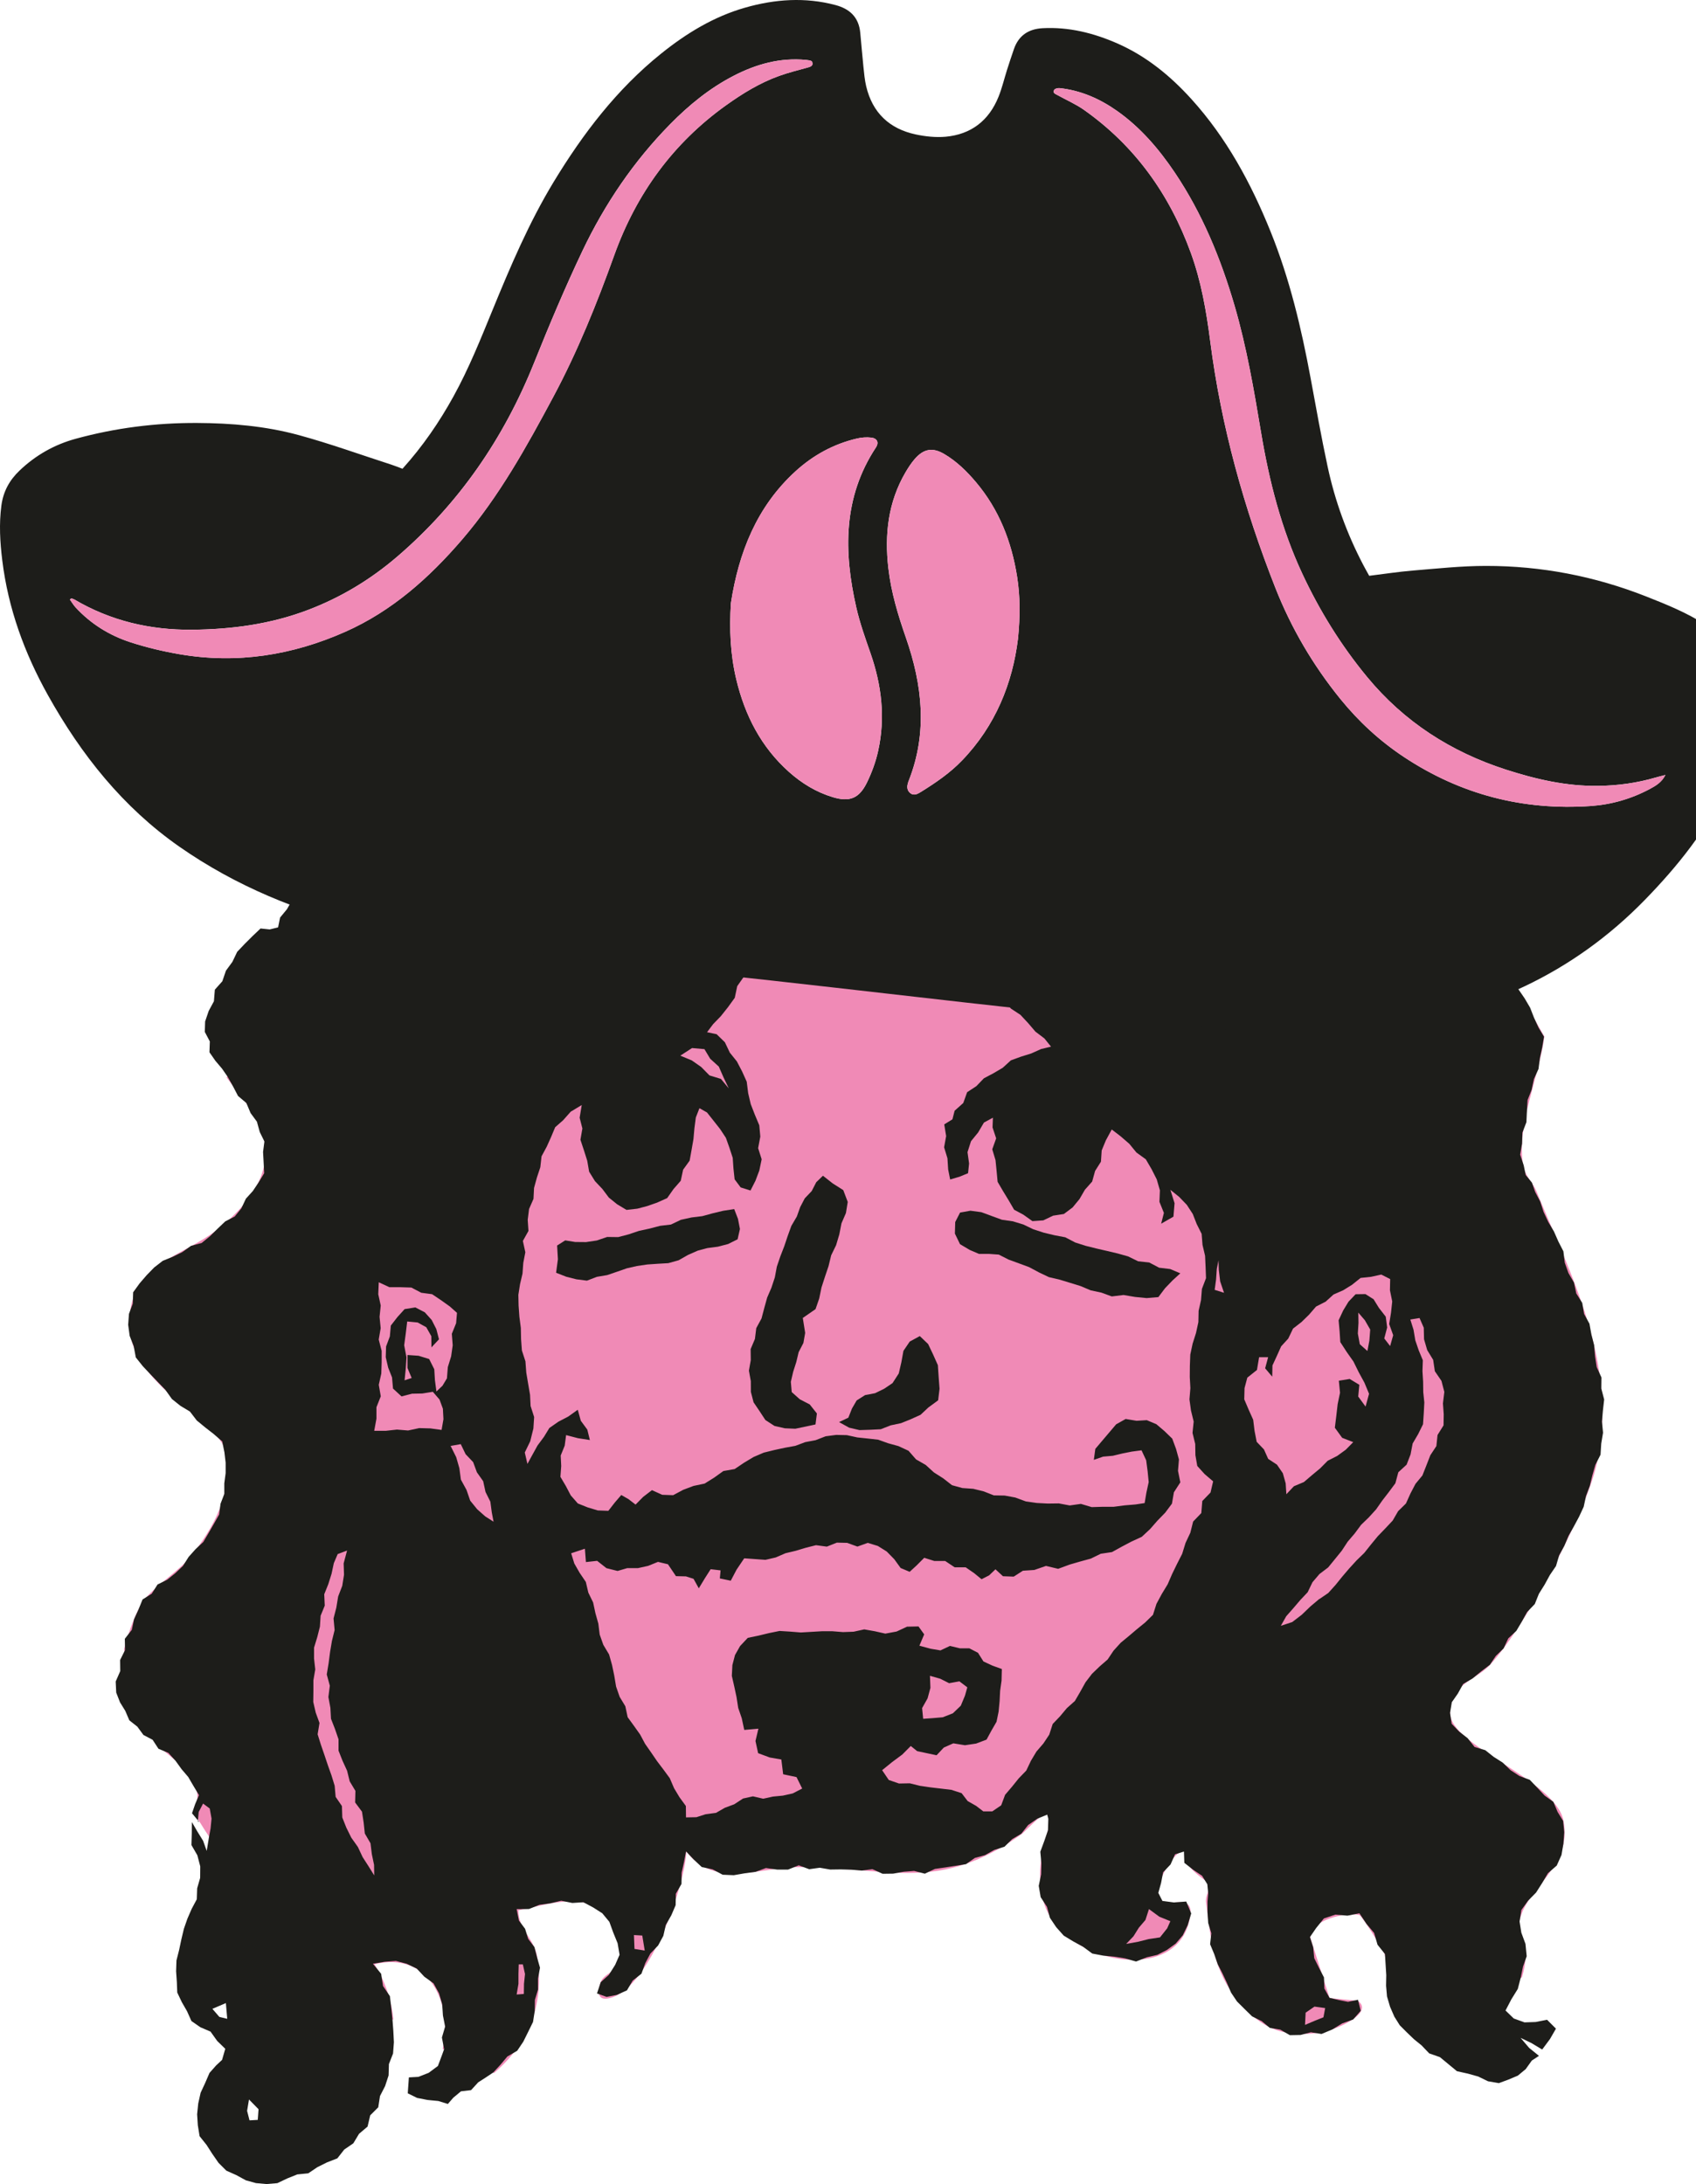
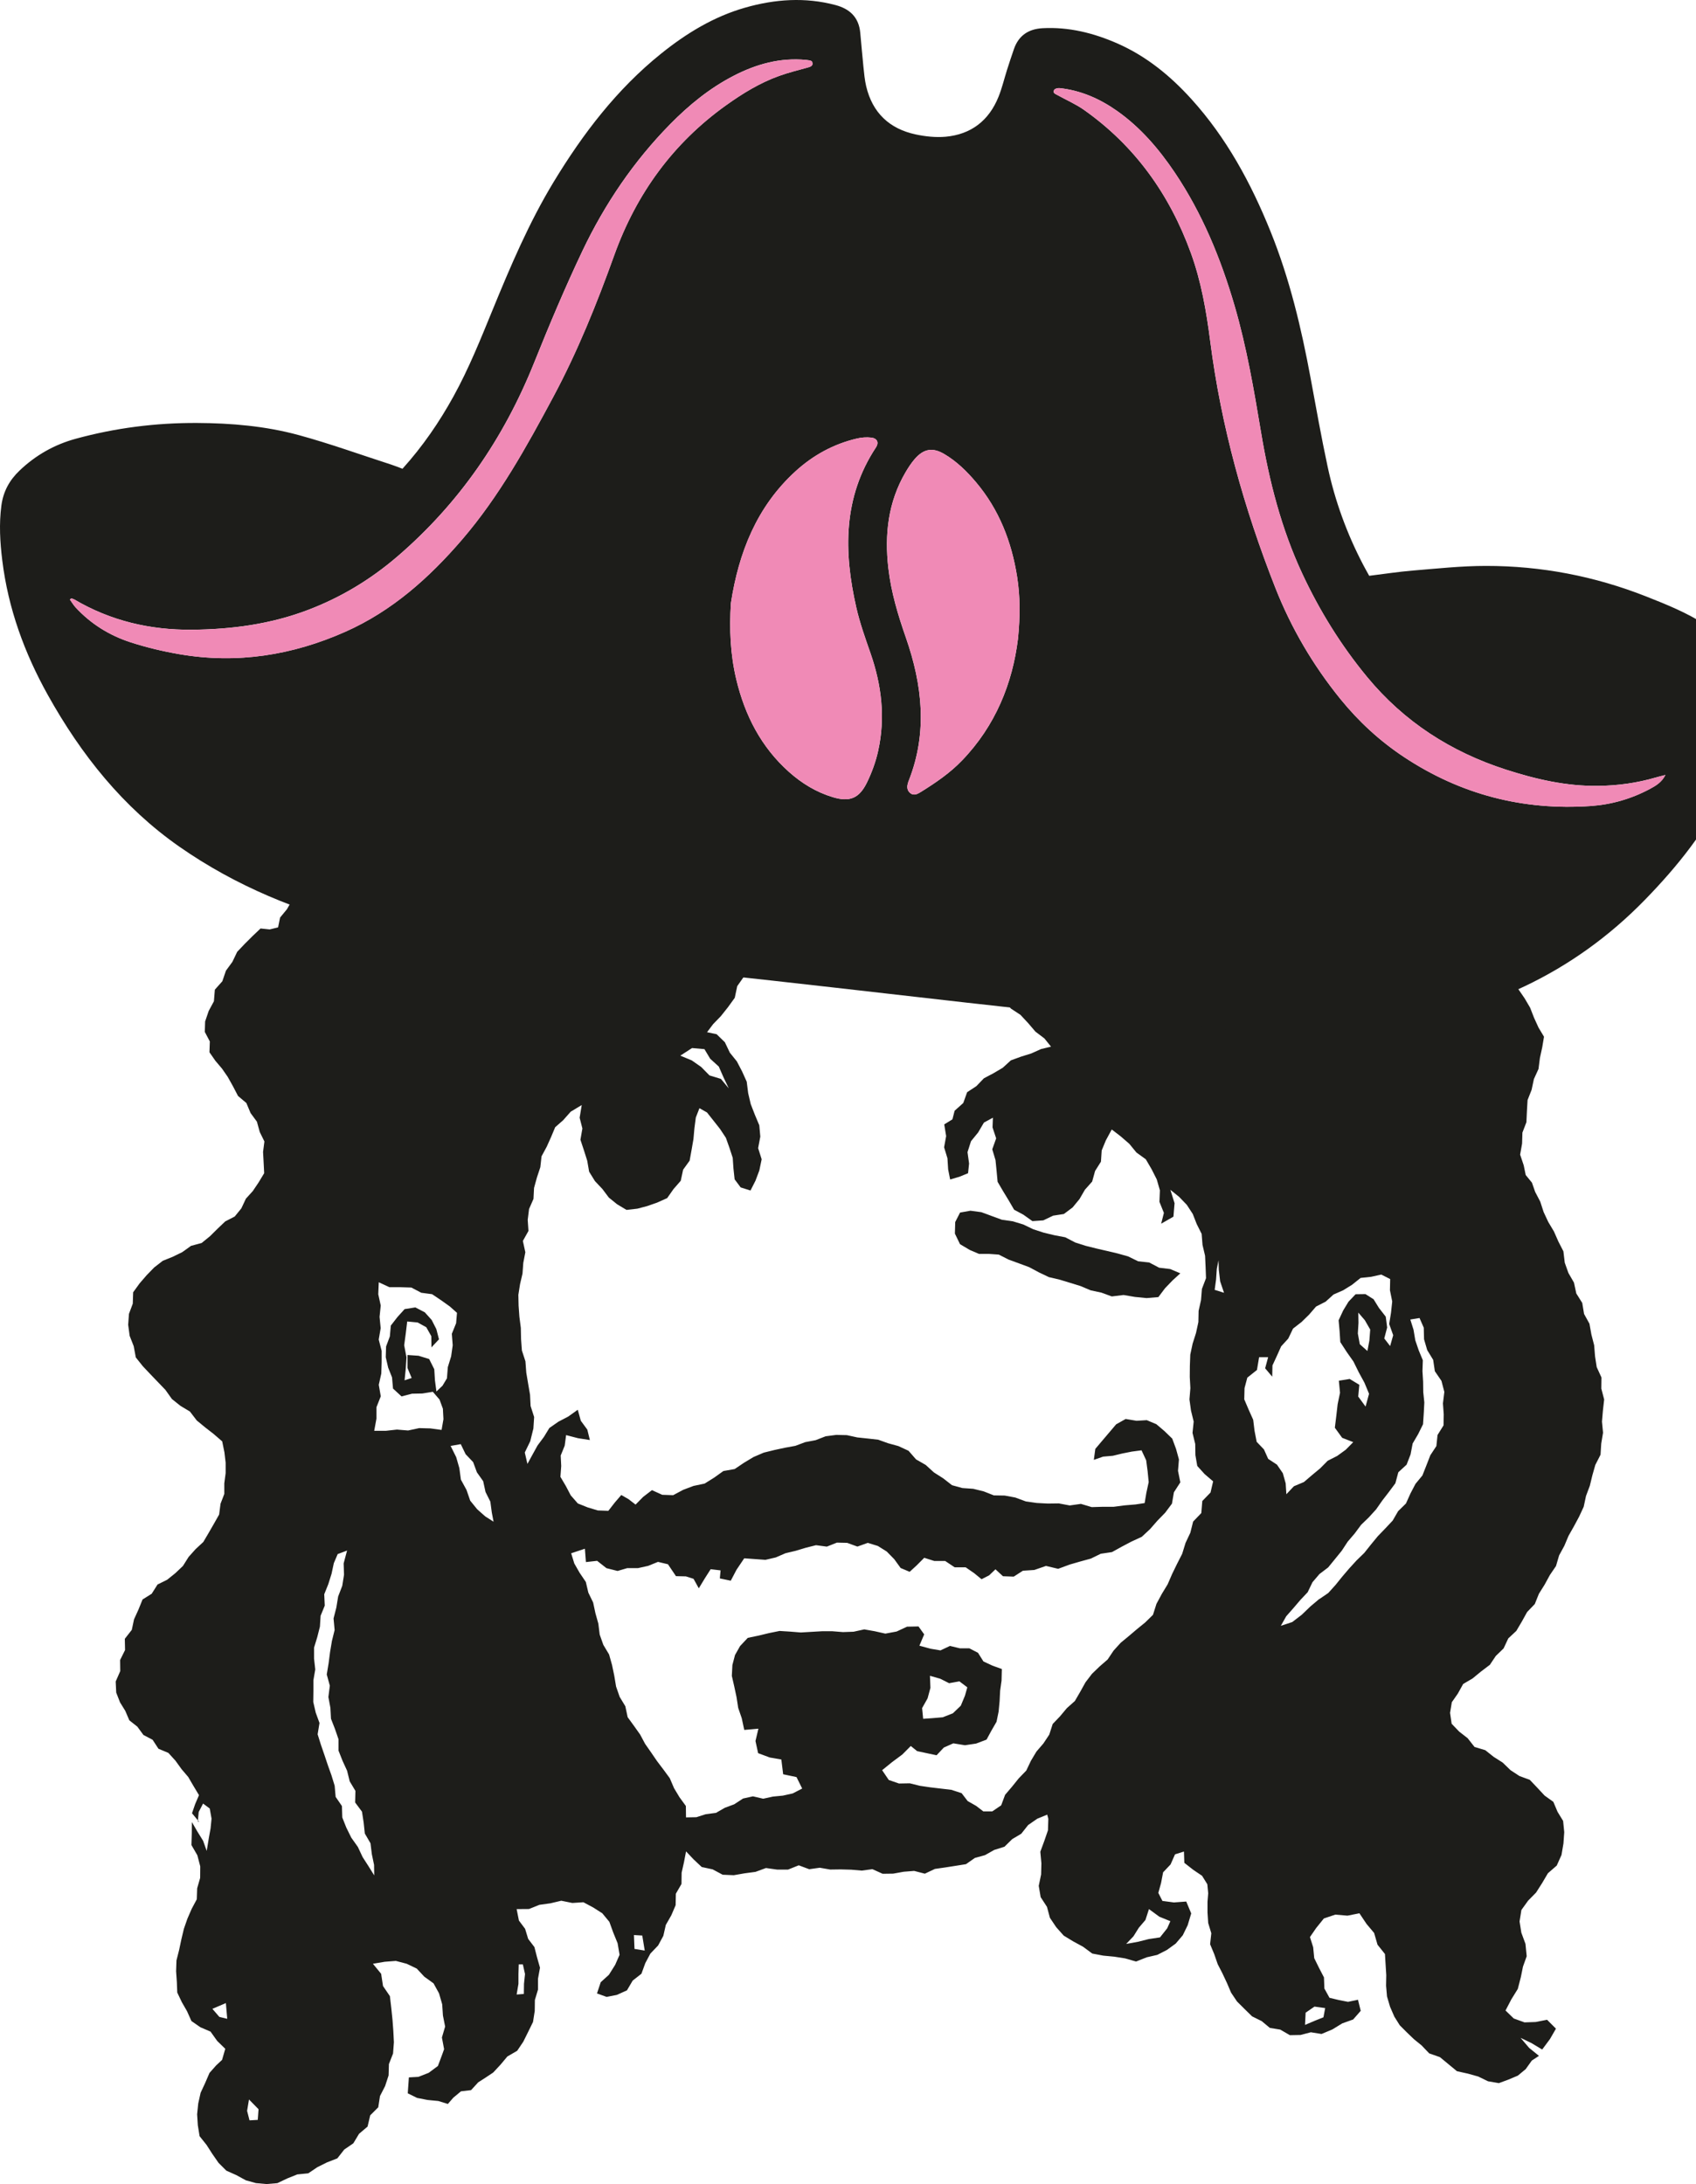
<svg xmlns="http://www.w3.org/2000/svg" width="744" height="958" viewBox="0 0 744 958" fill="none">
-   <path d="M636.11 751.255C635.988 765.873 682.342 780.573 685.873 798.631C689.853 818.919 669.544 827.906 666.543 842.69C665.441 848.049 669.503 851.219 669.279 857.975C669.156 861.144 668.564 864.209 667.687 867.212C654.093 878.451 639.437 888.418 623.925 896.905C618.659 892.484 614.393 887.918 612.494 884.185C606.759 873.05 610.188 866.857 607.412 857.161C606.881 855.368 597.308 840.209 596.329 839.979C590.756 838.582 574.815 842.044 574.734 849.676L583.265 876.428L595.716 877.638C603.228 883.33 584.755 890.753 579.775 891.483C563.487 893.881 553.547 890.232 543.137 877.638C532.196 864.293 531.217 850.885 529.053 834.329C528.706 831.722 530.87 828.428 530.604 826.426C530.461 825.425 518.011 819.107 519.909 812.122C516.072 809.223 502.682 831.514 510.009 834.141C515.316 836.08 525.644 829.762 521.174 844.504C513.01 871.069 462.88 860.018 457.287 832.056C454.47 817.898 457.961 810.308 460.941 798.005C463.247 788.434 449.674 803.427 448.265 804.448C411.79 830.388 391.297 819.107 350.556 818.982C333.023 818.94 313.734 828.636 301.1 812.122C300.222 828.365 284.056 874.239 266.36 876.637C261.645 877.304 262.339 872.571 263.523 869.422C265.768 863.417 276.892 866.044 269.666 847.444C261.849 827.323 243.03 834.871 227.415 837.936C227.272 846.11 234.437 850.343 235.682 858.496C238.988 879.869 231.477 896.654 216.699 909.332C209.025 906.163 201.513 902.576 194.186 898.698C198.778 878.263 187.817 855.764 164.283 861.582C169.1 869.339 171.754 877.554 172.59 885.978C140.79 865.231 113.377 838.061 92.129 806.221C90.537 803.864 88.986 801.446 87.496 799.006C86.7 797.797 85.945 796.566 85.21 795.315C85.291 792.98 86.761 790.269 86.577 787.412C86.047 779.238 78.147 772.983 70.024 766.519C63.676 752.757 58.45 738.369 54.389 723.523C56.593 714.953 59.92 706.341 63.166 701.879C66.962 696.645 78.882 688.617 83.291 683.154C93.966 669.976 102.314 654.65 98.967 636.884C96.354 622.892 56.92 607.879 56.756 580.939C56.573 553.748 79.719 551.851 95.824 538.943C108.846 528.518 121.032 513.692 114.765 496.051C111.663 487.21 104.927 480.183 99.395 472.593C150.077 403.491 230.844 358.785 321.858 358.785H492.966C526.522 358.785 558.67 364.873 588.47 376.008C588.47 376.008 588.552 375.966 588.552 376.008C589.001 376.196 589.47 376.404 589.96 376.592C616.638 386.705 641.397 400.947 663.482 418.546C661.89 419.755 660.338 420.881 658.808 421.882L677.484 454.64C675.239 472.239 665.115 493.612 668.176 511.169C668.932 515.735 672.463 518.759 674.014 522.533C689.016 559.17 710.346 598.85 700.324 642.66C695.242 664.804 668.972 713.764 653.562 730.362C647.336 737.035 636.212 738.619 636.11 751.255Z" fill="#F08AB6" />
  <path d="M653.521 730.32L656.174 726.359L659.603 723.043L661.644 718.664L665.175 715.37L667.604 711.262L669.911 707.092L673.279 703.589L675.075 699.105L677.606 695.06L679.892 690.869L682.586 686.907L683.954 682.236L686.24 678.045L688.097 673.645L690.445 669.496L692.71 665.284L694.731 660.926L695.752 656.172L697.425 651.709L698.548 647.08L699.834 642.556L702.12 638.093L702.426 633.235L703.222 628.439L702.753 623.56L703.161 618.743L703.712 613.864L702.467 609.089L702.528 604.209L700.446 599.664L699.711 594.909L699.323 590.072L698.119 585.401L697.262 580.626L694.894 576.331L694.098 571.514L691.486 567.343L690.465 562.589L688.036 558.377L686.424 553.852L685.832 548.869L683.627 544.573L681.688 540.174L679.198 536.003L677.157 531.645L675.667 527.058L673.442 522.804L672.034 518.759L669.298 515.402L668.421 511.148L666.849 506.456L667.706 501.619L667.849 496.802L669.605 492.236L669.829 487.398L670.115 482.519L671.891 478.015L672.891 473.302L674.912 468.882L675.524 464.065L676.544 459.394L677.32 454.744L674.912 450.72L672.952 446.424L671.217 441.983L668.829 437.917L666.155 434.018L663.114 430.348L661.44 425.844L659.644 421.778L663.053 418.024L665.359 417.003L662.175 413.52L658.399 410.434L654.562 407.39L651.5 403.553L648.683 399.508L644.764 396.485L642.233 392.21L638.355 389.082L635.599 385.016L632.823 381.179L628.496 379.761L624.169 377.76L619.699 376.3L614.882 375.987L610.534 374.111L606.003 372.818L601.492 371.421L597.083 369.732L593.266 366.604L588.98 364.665L584.49 363.205L579.958 361.787L575.468 360.223L571.447 357.7L567.385 355.282L563.752 352.07L559.118 350.694L555.097 348.213L551.24 345.46L547.198 342.583L543.545 339.122L539.503 336.286L534.89 334.242L531.237 330.843L527.44 327.653L523.317 324.88L519.48 322.336L515.316 323.441L510.56 323.775L505.784 324.067L501.456 326.235L496.782 326.944L492.067 327.507L487.658 329.342L483.168 330.802L478.433 331.26L473.86 332.366L469.186 333.074L464.696 334.638L459.96 335.014L455.694 337.578L451.041 338.392L446.203 338.287L441.549 339.017L436.957 340.122L432.507 341.957L427.833 342.541L423.179 343.25L418.77 344.272L414.504 349.631L409.81 352.3L406.34 356.428L402.217 359.181L401.89 363.706L403.931 368.022L404.421 372.818L407.483 376.655L408.054 381.555L410.667 385.496L412.627 389.77L415.505 393.503L416.75 398.174L420.118 401.635L421.261 406.327L423.69 410.33L424.996 414.855L426.833 419.129L429.119 423.279L430.405 427.783L433.446 431.557L436.691 435.248L440.263 438.626L443.468 442.4L447.632 445.132L451 448.739L454.225 452.513L458.164 455.495L461.063 459.102L456.695 460.145L452.388 462.084L447.897 463.481L443.448 465.108L439.855 468.381L435.814 470.758L431.609 472.989L428.302 476.43L424.261 479.078L422.567 483.811L418.77 487.21L417.811 490.984L414.219 493.195L415.056 498.324L414.157 503.245L415.627 508.062L415.933 512.941L416.811 517.362L420.914 516.152L424.669 514.609L425.118 510.356L424.424 505.372L425.955 500.576L429.098 496.719L431.629 492.402L435.569 490.255L435.406 494.529L436.998 499.325L435.283 504.121L436.712 508.875L437.181 513.567L437.63 518.384L440.059 522.533L442.509 526.557L444.876 530.624L448.918 532.792L452.898 535.628L457.674 535.294L461.981 533.23L466.696 532.5L470.533 529.623L473.554 525.953L475.922 521.866L479.106 518.279L480.392 513.629L482.964 509.542L483.29 504.621L485.107 500.222L487.699 495.426L491.659 498.47L495.394 501.702L498.538 505.539L502.64 508.5L505.171 512.837L507.437 517.299L508.825 522.116L508.621 527.162L510.58 532.021L509.376 536.754L514.765 533.668L515.255 527.767L513.418 521.887L517.316 525.035L520.623 528.476L523.235 532.479L524.97 536.9L527.134 541.216L527.522 546.054L528.644 550.829L528.869 555.729L529.053 560.65L527.256 565.363L526.869 570.221L525.807 574.975L525.705 579.917L524.664 584.692L523.174 589.384L522.154 594.18L521.97 599.101L521.929 604.001L522.194 608.88L521.786 613.822L522.46 618.701L523.644 623.539L523.133 628.522L524.317 633.36L524.399 638.281L525.215 643.014L528.44 646.58L532.175 649.77L531.032 654.67L527.42 658.403L526.991 663.678L523.399 667.411L522.174 672.311L520.072 676.773L518.602 681.548L516.357 685.948L514.193 690.389L512.234 694.914L509.662 699.147L507.315 703.505L505.784 708.322L502.355 711.679L498.762 714.598L495.231 717.601L491.639 720.562L488.516 724.002L485.903 727.902L482.372 730.967L479.025 734.199L476.187 737.91L473.881 742.06L471.513 746.126L468.002 749.254L465.022 752.819L461.797 756.197L460.287 760.868L457.715 764.747L454.653 768.312L452.245 772.337L450.204 776.632L446.897 780.052L443.958 783.701L440.917 787.266L439.202 791.875L435.304 794.523H431.344L428.221 792.125L424.486 789.998L421.852 786.557L417.342 785.077L412.749 784.535L408.157 783.993L403.584 783.325L399.114 782.22L394.358 782.304L389.888 780.761L386.97 776.465L391.338 772.92L395.828 769.584L399.543 765.852L402.339 768.104L406.646 769.021L410.851 769.918L414.035 766.54L418.199 764.684L423.302 765.518L428.2 764.788L432.773 763.058L434.875 759.179L437.161 755.217L438.079 750.734L438.508 746.189L438.733 741.643L439.365 737.139L439.488 732.093L435.385 730.612L431.405 728.756L429.037 724.982L425.22 723.001H421.077L416.729 721.959L412.565 723.919L408.238 723.189L403.319 721.855L405.421 716.892L402.931 713.41L397.91 713.514L393.318 715.641L388.378 716.558L383.745 715.516L379.132 714.702L374.457 715.724L369.804 715.891L365.17 715.516H360.537L355.904 715.787L351.291 716.058L346.657 715.682L341.983 715.391L337.35 716.329L332.778 717.434L328.042 718.414L324.654 722.021L322.429 725.962L321.286 730.341L321.041 735.095L322.103 739.745L323.103 744.416L323.837 749.149L325.389 753.674L326.491 758.804L332.696 758.262L331.41 763.662L332.574 769L337.697 770.898L342.759 771.774L343.555 778.258L349.413 779.489L351.903 784.514L347.739 786.662L343.432 787.621L339.085 788.038L334.798 788.976L330.308 787.934L325.96 788.893L322.103 791.416L317.959 792.959L314.081 795.19L309.59 795.774L305.488 797.088L300.936 797.171L300.875 792.167L298.078 788.33L295.69 784.347L293.812 779.968L291.057 776.215L288.261 772.524L285.648 768.708L282.994 764.913L280.811 760.826L278.116 757.031L275.34 753.216L274.32 748.42L271.83 744.291L270.258 739.766L269.462 734.991L268.482 730.3L267.196 725.712L264.665 721.479L263.073 716.975L262.481 712.179L261.195 707.592L260.195 702.9L258.093 698.584L256.991 693.892L254.276 689.889L251.929 685.781L250.561 681.319L256.582 679.317L257.031 685.176L261.95 684.634L266.033 687.845L270.911 689.076L275.177 687.825H279.892L284.321 686.845L288.648 685.093L293.016 686.136L296.527 691.349L300.895 691.453L304.243 692.516L306.549 696.687L309.264 692.203L311.754 688.304L316.102 688.825L315.775 692.349L320.572 693.35L323.103 688.534L326.471 683.529L331.145 683.863L335.778 684.196L340.289 683.154L344.575 681.298L349.045 680.235L353.475 678.9L357.965 677.774L362.721 678.4L367.13 676.648L371.641 676.752L376.131 678.379L380.683 676.752L385.092 678.108L388.99 680.547L392.297 683.925L395.093 687.783L399.053 689.451L402.115 686.636L405.442 683.3L409.851 684.697H414.627L418.791 687.47H423.608L427.364 690.056L430.589 692.704L433.916 690.994L436.691 688.346L439.978 691.39L444.693 691.557L448.734 688.971L453.735 688.638L458.858 686.865L464.185 688.137L469.268 686.261L473.881 684.926L478.535 683.654L482.882 681.527L487.801 680.798L492.067 678.441L496.374 676.168L500.865 674.104L504.498 670.726L507.743 667.015L511.152 663.512L514.111 659.55L514.969 654.566L517.786 650.208L516.765 645.162L517.173 640.158L515.908 635.549L514.234 631.025L510.784 627.688L507.274 624.706L503.069 622.934L498.579 623.205L493.802 622.413L489.638 624.748L486.577 628.356L483.617 631.838L480.494 635.529L479.841 640.345L483.923 638.927L488.189 638.552L492.333 637.551L496.517 636.717L500.763 636.154L502.804 640.533L503.436 645.308L503.906 650.104L502.885 654.795L502.13 659.299L498.129 659.904L493.394 660.3L488.577 660.926H483.76L478.922 661.072L474.167 659.654L469.268 660.342L464.492 659.445L459.634 659.508L454.796 659.258L450 658.57L445.366 656.86L440.753 656.005L435.977 655.921L431.527 654.17L426.955 653.044L422.179 652.71L417.627 651.459L413.749 648.436L409.687 645.85L406.095 642.576L401.849 640.137L398.563 636.363L394.114 634.298L389.623 633.068L385.255 631.504L380.663 630.983L376.09 630.503L371.498 629.502L366.824 629.398L362.19 630.003L357.781 631.713L353.25 632.568L348.903 634.194L344.33 635.028L339.779 636.008L335.043 637.176L330.573 639.094L326.368 641.617L322.286 644.37L317.326 645.245L313.285 648.144L309.101 650.75L304.243 651.772L299.711 653.482L295.303 655.838L290.506 655.671L285.995 653.628L282.137 656.589L278.81 659.967L275.708 657.569L272.544 655.755L269.727 659.028L266.87 662.698L262.236 662.531L257.807 661.197L253.48 659.466L250.377 655.921L248.255 651.876L245.846 647.789L246.193 643.056L245.968 638.448L247.724 634.111L248.336 629.482L253.541 630.837L258.766 631.65L257.644 627.084L254.786 623.184L253.459 618.368L249.275 621.349L244.927 623.622L240.988 626.375L238.62 630.253L235.804 634.048L233.538 638.156L231.374 642.118L230.211 637.113L232.599 632.192L233.987 626.583L234.314 621.558L232.762 616.72L232.517 611.778L231.681 606.92L230.864 602.062L230.497 597.12L228.945 592.365L228.578 587.403L228.476 582.44L227.843 577.561L227.496 572.681L227.394 567.948L228.129 563.277L229.211 558.648L229.558 553.936L230.456 549.286L229.374 544.323L231.823 539.923L231.497 535.044L232.089 530.311L234.028 525.869L234.273 521.073L235.538 516.486L237.028 511.982L237.559 507.207L239.845 502.974L241.764 498.7L243.539 494.446L247.05 491.36L250.357 487.627L255.194 484.708L254.276 490.276L255.48 494.988L254.623 499.93L256.154 504.559L257.603 509.125L258.44 513.942L260.991 518.071L264.277 521.553L267.074 525.286L270.707 528.226L274.83 530.707L279.586 530.165L283.933 529.018L288.24 527.517L292.669 525.536L295.466 521.553L298.63 517.925L299.671 513.066L302.528 509.105L303.385 504.35L304.202 499.638L304.63 494.884L305.243 490.171L306.835 486.084L310.142 487.961L313.02 491.589L315.877 495.217L318.428 499.075L319.98 503.433L321.429 507.854L321.756 512.587L322.266 517.299L324.919 520.844L329.226 522.199L331.41 517.904L333.104 513.4L334.125 508.5L332.574 503.621L333.533 498.554L333.084 493.591L331.124 488.92L329.328 484.291L328.206 479.495L327.573 474.47L325.532 469.945L323.246 465.566L320.163 461.73L318 457.184L314.367 453.639L310.162 452.763L312.836 449.218L316.224 445.715L319.347 441.795L322.327 437.667L323.409 432.558L326.348 428.367L328.777 423.946L330.879 419.401L333.125 415.063L335.574 410.747L337.901 406.41L339.636 401.593L342.391 397.444L346.31 394.212L349.637 390.542L352.27 386.309L354.577 381.868L357.72 378.01L359.618 373.381L361.231 368.689L362.333 363.872L362.374 358.931L362.843 354.593L363.415 350.444L361.313 352.508L359.965 355.594L358.19 359.014L355.108 359.556L351.311 359.285L347.739 356.533L344.004 353.926L342.167 349.506L339.207 345.836L334.064 346.566L329.614 344.564L324.878 344.188L320.245 343.208L316.102 340.477L311.611 339.101L307.182 337.537L302.202 337.412L297.854 335.514L293.629 333.325L289.791 330.385L285.485 328.445L281.137 326.569L277.524 323.378L272.687 322.211L269.013 319.146L264.828 316.831L262.053 312.598L258.093 309.971L253.725 307.781L250.969 303.694L247.54 300.4L244.091 296.938L240.335 300.191L235.844 302.068L232.64 305.926L228.211 307.906L223.945 310.179L220.209 313.224L216.25 315.934L212.759 319.312L208.636 321.815L205.309 325.38L201.533 328.341L197.532 331.01L194.165 334.513L190.654 337.808L186.551 340.331L182.755 343.271L178.713 345.877L175.1 349.047L171.12 351.737L167.916 355.448L163.976 358.201L160.67 361.766L156.771 364.561L152.383 366.687L148.668 369.711L145.32 373.235L141.667 375.862L137.625 377.927L134.176 380.846L130.236 383.035L127.175 386.497L122.848 388.081L119.868 391.188L123.848 393.461L127.828 395.379L125.889 398.799L122.868 402.469L121.99 406.764L118.316 407.682L114.295 407.265L110.764 410.622L107.376 414L104.049 417.503L101.946 421.903L99.109 425.781L97.538 430.41L94.251 434.101L93.843 439.189L91.557 443.422L89.985 448.051L89.843 452.638L92.047 456.809L91.884 461.563L94.496 465.316L97.395 468.736L99.905 472.364L102.212 476.493L104.416 480.725L108.07 483.811L109.927 488.232L112.703 492.006L113.948 496.531L115.989 500.681L115.397 505.289L115.642 509.793L115.887 514.609L113.458 518.634L110.907 522.429L107.866 525.786L105.865 530.04L102.967 533.605L98.803 535.753L95.517 538.881L92.149 542.217L88.454 545.22L83.801 546.471L79.963 549.223L75.779 551.267L71.391 553.039L67.655 555.938L64.349 559.336L61.246 562.923L58.409 566.843L58.246 571.827L56.572 576.31L56.225 581.085L56.878 585.943L58.654 590.468L59.573 595.41L62.634 599.247L65.941 602.75L69.248 606.19L72.554 609.631L75.412 613.655L79.167 616.658L83.311 619.139L86.311 623.059L89.985 626.083L93.761 629.023L97.476 632.234L98.456 637.072L98.987 641.596V646.142L98.395 650.646V655.296L96.742 659.591L96.129 664.325L93.843 668.37L91.537 672.374L89.189 676.356L85.781 679.526L82.739 682.924L80.249 686.886L76.902 690.056L73.33 692.933L69.105 695.018L66.553 699.064L62.532 701.587L60.736 706.028L58.797 710.282L57.817 714.911L54.755 718.831L54.858 723.773L52.694 728.131L52.755 732.989L50.755 737.556L50.979 742.414L52.653 746.71L54.96 750.442L56.735 754.592L60.246 757.365L62.92 761.014L66.941 763.12L69.513 767.061L73.861 768.875L76.963 772.295L79.678 776.048L82.576 779.447L84.801 783.263L87.291 787.412L85.597 791.374L84.229 795.357L87.352 799.131L86.781 798.985L87.169 794.794L89.087 791.103L92.006 793.272L92.802 797.713L92.374 802.009L91.618 806.179L90.679 811.871L89.108 807.451L86.577 803.364L84.168 799.214L84.127 804.177L83.984 809.307L86.577 813.79L87.842 818.648L87.801 823.715L86.495 828.261L86.332 833.078L84.087 837.29L82.209 841.606L80.657 846.068L79.555 850.697L78.576 855.326L77.412 859.914L77.249 864.647L77.575 869.318L77.759 873.989L79.759 878.201L82.025 882.142L83.984 886.5L87.924 889.231L92.353 891.129L95.272 895.216L98.823 898.677L97.415 903.536L94.802 905.975L91.904 909.249L90.006 913.649L88.005 917.965L86.965 922.636L86.475 927.39L86.781 932.186L87.556 937.002L90.618 940.839L93.149 944.78L95.884 948.721L99.293 952.12L103.681 954.08L107.845 956.353L112.275 957.583L116.928 958L121.664 957.604L126.052 955.519L130.42 953.767L135.237 953.288L139.217 950.598L143.443 948.492L147.974 946.74L151.015 942.862L154.995 940.13L157.506 935.96L161.241 932.79L162.405 927.849L165.936 924.325L166.691 919.404L168.936 915.025L170.467 910.354L170.61 905.37L172.427 900.721L172.794 895.8L172.549 890.878L172.182 885.999L171.651 880.828L171.039 875.573L168.018 871.132L167.201 865.773L163.588 861.373L168.773 860.498L173.651 860.122L178.407 861.373L182.816 863.479L186.143 867.045L190.184 869.964L192.593 874.343L193.981 879.139L194.307 884.081L195.267 888.918L193.858 893.714L194.818 898.844L193.92 901.346L192.103 906.205L188.062 909.207L183.551 910.98L179.366 911.209L178.877 918.194L182.979 920.217L187.572 921.113L192.307 921.572L196.471 922.865L198.839 920.133L202.227 917.319L206.656 916.797L209.759 913.398L213.065 911.271L216.352 909.082L219.556 905.642L222.557 902.055L226.884 899.532L229.558 895.549L231.701 891.233L233.824 886.896L234.579 882.079L234.64 877.262L236.008 872.696V867.942L236.885 863.104L235.559 858.433L234.436 854.054L231.701 850.468L230.354 846.047L227.639 842.419L226.639 837.394L232.068 837.352L236.64 835.517L241.458 834.85L246.213 833.724L251.071 834.704L255.929 834.391L260.195 836.664L264.216 839.229L267.319 842.982L268.992 847.611L270.931 852.365L271.789 857.432L269.87 861.832L267.115 866.211L263.522 869.464L261.889 874.385L266.114 875.907L270.605 875.031L275.034 873.029L277.545 868.755L281.382 865.752L283.076 861.102L285.301 856.911L288.71 853.345L290.996 849.113L292.078 844.338L294.486 840.125L296.384 835.684L296.486 830.638L298.956 826.363L299.017 821.421L300.058 816.772L300.956 812.08L304.263 815.583L307.835 818.94L312.611 819.962L317.02 822.318L321.898 822.527L326.675 821.693L331.41 821.067L336.003 819.378L340.922 820.066H345.698L350.393 818.189L354.985 819.899L359.618 819.253L364.191 820.045L368.824 819.983L373.437 820.108L378.029 820.504L382.704 819.878L387.194 821.901L391.827 821.839L396.461 821.004L401.033 820.65L405.707 821.859L410.116 819.774L414.627 819.128L419.158 818.419L423.751 817.689L427.649 814.957L432.099 813.727L436.12 811.454L440.631 810.036L444.04 806.7L448.02 804.323L451.02 800.528L455.021 797.755L459.389 795.962L459.879 797.776L459.715 802.843L458.103 807.534L456.368 812.226L456.837 817.314L456.715 822.193L455.674 827.197L456.511 832.139L459.287 836.414L460.573 841.21L463.328 845.318L466.635 849.029L470.86 851.594L475.126 853.908L479.147 856.89L484.005 857.808L488.842 858.266L493.557 859.017L498.374 860.393L503.049 858.538L507.682 857.474L511.907 855.305L515.744 852.532L518.867 848.862L521.01 844.463L522.562 839.291L520.378 834.078L514.969 834.475L509.927 833.807L508.131 830.283L509.335 825.946L510.233 821.255L513.499 817.814L515.459 813.373L519.378 812.143L519.541 817.105L523.46 820.17L527.318 822.777L529.624 826.488L530.012 830.45L529.706 834.162V838.854L530.012 843.503L531.379 847.987L530.849 852.803L532.665 857.161L534.176 861.54L536.278 865.627L538.217 869.756L540.054 874.051L542.646 877.909L545.953 881.203L549.28 884.456L553.464 886.521L557.057 889.502L561.629 890.253L565.834 892.693L570.508 892.609L575.039 891.421L579.734 892.171L584.49 890.17L588.817 887.521L593.593 885.812L596.92 882.017L595.716 877.158L591.348 878.076L587.225 877.262L583.224 876.303L580.979 872.237L580.795 867.358L578.611 863.146L576.529 858.913L576.06 854.117L574.651 849.655L577.346 845.735L580.754 841.502L585.776 839.813L591.103 840.271L596.349 839.229L599.471 843.9L602.799 847.861L604.289 853.012L607.554 857.099L607.84 861.77L608.126 866.357L608.044 871.007L608.452 875.719L609.8 880.265L611.677 884.581L614.045 888.355L617.127 891.442L620.25 894.444L623.598 897.155L626.965 900.679L631.66 902.326L635.375 905.391L639.131 908.498L643.927 909.562L648.479 910.834L652.765 912.919L657.521 913.732L661.746 912.168L665.849 910.437L669.298 907.581L671.972 903.827L675.116 901.763L670.809 898.281L667.033 893.86L671.809 896.154L676.524 898.99L679.933 894.402L682.566 889.836L678.667 885.937L673.667 886.917L668.768 887.084L664.053 885.374L660.44 881.871L662.991 876.991L665.829 872.404L667.176 867.17L668.094 862.624L669.727 858.079L669.196 852.657L667.38 847.736L666.604 842.815L667.4 837.79L670.339 833.703L673.83 830.158L676.504 825.967L679.035 821.672L682.913 818.294L684.995 813.644L685.852 808.619L686.199 803.656L685.709 798.714L683.28 794.752L681.423 790.352L677.585 787.6L674.381 784.159L671.095 780.698L666.563 779.03L662.644 776.465L659.195 773.129L655.235 770.606L651.561 767.687L646.846 766.269L643.825 762.432L640.131 759.555L636.804 756.093L636.11 751.318L636.885 746.647L639.518 742.873L641.866 738.64L645.968 736.242L649.642 733.219L653.378 730.383L653.521 730.32ZM407.932 735.054L412.463 736.347L416.362 738.307L420.873 737.493L424.343 740.121L423.302 743.791L421.485 748.169L418.015 751.506L413.565 753.257L408.912 753.653L404.972 753.924L404.503 749.233L406.911 744.958L408.157 740.35L407.952 735.054H407.932ZM152.24 680.172L150.75 685.76L150.913 690.744L150.137 695.602L148.341 700.273L147.545 705.132L146.321 709.907L146.79 714.994L145.606 719.79L144.79 724.649L144.157 729.549L143.34 734.47L144.688 739.412L144.055 744.374L144.933 749.087L145.198 753.904L146.953 758.408L148.505 762.912V767.895L150.26 772.337L152.26 776.695L153.403 781.344L155.914 785.536L155.791 790.624L158.792 794.648L159.527 799.423L160.037 804.24L162.527 808.514L163.119 813.31L164.099 818.002L164.16 822.61L161.711 818.669L159.078 814.582L156.996 810.141L154.097 806.054L151.913 801.633L150.158 797.213L149.995 792.187L147.239 788.163L146.81 783.284L145.422 778.759L143.83 774.297L142.32 769.793L140.769 765.289L139.34 760.722L140.156 755.759L138.503 751.214L137.421 746.543L137.482 741.768V737.014L138.299 732.28L137.768 727.505V722.71L139.177 718.101L140.34 713.493L140.646 708.718L142.463 704.277L142.238 699.293L144.014 694.872L145.443 690.327L146.443 685.656L148.137 681.673L152.24 680.13V680.172ZM319.653 477.347L316.245 473.24L311.244 471.717L307.611 468.027L303.467 465.128L298.446 463.043L303.589 459.707L309.019 460.187L311.55 464.399L315.326 467.839L317.367 472.51L319.674 477.347H319.653ZM99.681 885.52L96.231 884.686L93.169 881.141L99.089 878.618L99.681 885.499V885.52ZM109.213 920.884L113.418 925.18L113.071 929.85L109.458 930.059L108.396 925.889L109.233 920.863L109.213 920.884ZM177.489 605.377L177.978 600.518L178.305 595.347L177.305 590.072L177.999 584.921L178.632 579.646L183.224 580.084L187 582.169L189.205 586.089L189.266 591.01L192.573 587.465L191.409 582.982L189.368 578.979L186.347 575.622L182.204 573.474L177.489 574.225L174.345 577.707L171.447 581.439L171.018 586.193L169.365 590.614L169.222 595.306L170.283 599.893L171.978 604.168L172.406 609.068L176.141 612.508L180.754 611.32L185.265 611.236L189.878 610.486L192.817 613.905L194.287 617.909L194.532 622.496L193.716 627.209L188.776 626.541L183.898 626.416L179.019 627.459L174.121 627.063L169.222 627.605H164.16L165.14 622.267V617.262L167.038 612.467L166.16 607.42L167.263 602.499L167.426 597.516V592.532L166.14 587.57L166.997 582.586L166.507 577.623L167.018 572.64L165.936 567.698L166.16 562.443L170.834 564.612H175.652L180.448 564.758L184.816 567.052L189.552 567.677L193.552 570.367L197.328 573.057L200.472 575.851L200.084 580.417L198.206 585.047L198.594 590.093L197.9 594.951L196.451 599.664L196.063 604.585L194.124 607.817L191.45 610.36L190.797 605.419L190.511 600.602L188.266 596.119L183.612 594.68L178.754 594.346V600.039L180.591 604.439L177.448 605.46L177.489 605.377ZM197.655 634.236L202.125 633.443L204.248 637.843L207.554 641.325L209.208 645.808L211.963 649.708L212.984 654.42L215.107 658.674L215.739 663.407L216.515 667.473L212.861 665.138L209.33 662.01L206.268 658.236L204.656 653.544L202.186 649.02L201.513 643.994L200.125 639.157L197.655 634.194V634.236ZM229.374 861.665L230.313 865.877L229.864 870.173L229.803 874.614L226.639 874.864L227.435 870.173V865.877L227.557 861.644H229.374V861.665ZM282.811 855.577L278.341 854.868L278.096 848.779L281.749 848.987L282.831 855.597L282.811 855.577ZM513.418 842.69L512.03 845.818L508.866 849.801L503.885 850.551L499.272 851.719L494.027 852.678L497.231 849.321L499.579 845.568L502.477 842.169L504.028 837.394L508.58 840.73L513.397 842.69H513.418ZM588.633 375.612L590.123 376.321L592.225 378.656L589.817 383.223L585.163 384.349L580.918 386.226L576.835 388.248L578.693 384.224L581.775 380.366L585.49 377.259L588.572 376.592L588.633 375.612ZM532.849 565.78L533.461 561.276L533.788 556.542L534.543 552.81L534.666 557.022L535.258 562.047L536.952 567.052L532.869 565.78H532.849ZM547.157 604.293L551.403 600.915L552.342 595.326H556.302L554.995 600.185L558.098 603.855L558.2 598.934L560.119 594.784L562.017 590.551L565.14 587.132L567.222 582.774L570.937 579.896L574.243 576.664L577.325 573.098L581.53 570.951L584.979 567.823L589.245 565.946L593.144 563.528L596.859 560.546L601.513 560.045L605.942 559.065L609.84 561.046L609.738 565.946L610.738 570.867L610.208 575.809L609.412 580.751L611.167 585.672L609.82 590.426L607.248 587.09L608.514 582.294L607.901 577.54L604.901 573.682L602.574 569.908L599.002 567.635L594.675 567.698L591.572 570.951L589.245 574.787L587.225 579.125L587.653 583.9L587.959 588.675L590.797 593.054L593.736 597.224L596.063 601.936L598.533 606.461L600.574 611.361L599.043 616.971L595.818 612.571L596.308 607.42L592.083 604.856L587.327 605.627L587.837 610.924L586.796 615.928L586.225 620.911L585.571 626.249L588.776 630.67L593.634 632.568L590.348 635.904L586.612 638.615L582.428 640.741L579.121 644.078L575.549 647.039L572.018 650.062L567.609 651.918L564.303 655.421L563.997 650.646L562.752 646.205L560.18 642.451L556.322 639.907L554.465 635.758L551.28 632.442L550.342 627.605L549.75 622.767L547.77 618.347L545.831 613.801L545.953 608.859L547.157 604.334V604.293ZM595.838 575.726L598.737 579.104L601.084 583.191L600.717 588.007L599.859 592.595L596.512 589.613L595.655 584.921L595.94 580.209L595.859 575.726H595.838ZM581.326 880.807L580.571 884.852L576.815 886.354L572.488 888.189L572.753 882.83L576.631 880.161L581.305 880.807H581.326ZM578.815 701.295L574.835 704.652L571.039 708.301L566.875 711.491L561.874 713.139L564.242 708.947L567.365 705.403L570.426 701.816L573.651 698.396L575.754 694.018L578.815 690.431L582.632 687.533L585.612 683.884L588.592 680.214L591.205 676.231L594.267 672.645L597.083 668.85L600.492 665.555L603.676 662.052L606.391 658.173L609.289 654.42L612.126 650.604L613.412 645.788L617.046 642.451L618.781 637.968L619.699 633.172L622.108 629.064L624.251 624.727L624.577 619.89L624.822 615.156L624.353 610.632L624.292 606.023L624.006 601.394L624.169 596.661L622.352 592.282L620.862 587.903L620.087 583.274L618.678 578.791L622.72 578.124L624.577 582.378L624.7 587.444L626.088 592.199L628.7 596.473L629.435 601.457L632.334 605.69L633.599 610.527L632.987 615.594L633.334 620.348L633.252 625.207L630.619 629.44L630.109 634.298L627.455 638.323L625.741 642.743L623.985 647.185L620.944 650.875L618.74 655.087L616.76 659.487L613.331 662.844L610.943 666.973L607.697 670.434L604.411 673.833L601.411 677.482L598.471 681.173L595.083 684.467L591.899 687.95L588.837 691.536L585.857 695.227L582.693 698.73L578.795 701.399L578.815 701.295Z" fill="#1D1D1A" />
-   <path d="M352.169 578.102L353.21 584.65L352.435 589.07L350.353 593.095L349.312 597.453L347.944 601.727L346.924 606.127L347.312 610.61L350.863 613.78L355.211 616.032L358.354 619.993L357.742 624.81L353.394 625.749L348.883 626.687L344.291 626.499L339.739 625.457L335.759 622.871L333.187 618.951L330.574 615.093L329.39 610.527L329.37 605.835L328.533 601.206L329.35 596.577L329.288 591.76L331.166 587.319L331.758 582.565L334.065 578.311L335.269 573.744L336.534 569.178L338.412 564.82L339.902 560.316L340.78 555.603L342.311 551.099L344.025 546.679L345.536 542.175L347.148 537.713L349.557 533.605L351.026 529.476L353.027 525.64L356.088 522.428L358.068 518.571L361.008 515.714L365.274 519.071L369.927 522.032L371.887 527.203L371.091 532.083L369.131 536.608L368.192 541.445L366.784 546.158L364.62 550.62L363.457 555.395L361.885 560.045L360.375 564.716L359.375 569.553L357.762 574.224L352.169 578.102Z" fill="#1D1D1A" />
  <path d="M517.785 558.523L514.377 561.63L511.05 565.091L508.151 568.949L503.008 569.387L497.925 568.886L492.883 568.031L487.719 568.657L483.147 566.989L478.473 565.988L474.023 564.111L469.431 562.693L464.838 561.296L460.123 560.191L455.755 558.106L451.469 555.812L446.958 554.144L442.447 552.497L438.14 550.307L433.772 549.995H429.445L425.445 548.285L421.138 545.741L418.893 541.091L419.035 536.024L421.158 531.875L425.71 531.061L430.507 531.708L435.017 533.376L439.528 535.023L444.325 535.711L448.918 537.108L453.306 539.214L457.878 540.695L462.573 541.821L467.308 542.717L471.656 544.99L476.228 546.45L480.902 547.618L485.597 548.702L490.271 549.807L494.884 551.1L499.272 553.248L504.13 553.769L508.498 556.063L513.336 556.646L517.785 558.523Z" fill="#1D1D1A" />
-   <path d="M322.082 530.353L323.735 534.627L324.592 539.069L323.572 543.593L319.387 545.679L314.897 546.846L310.284 547.451L306.079 548.577L301.772 550.474L297.711 552.789L293.179 554.061L288.526 554.332L283.974 554.645L279.422 555.312L275.013 556.313L270.706 557.814L266.379 559.295L261.828 560.066L257.48 561.734L252.887 561.15L248.479 560.045L243.947 558.273L244.743 552.351L244.396 546.325L247.948 544.073L252.316 544.782L257.092 544.824L261.807 544.115L266.359 542.572L271.196 542.634L275.789 541.425L280.32 539.903L284.954 538.902L289.546 537.692L294.322 537.129L298.69 535.044L303.344 534.022L308.1 533.439L312.672 532.187L317.285 531.082L322.082 530.353Z" fill="#1D1D1A" />
-   <path d="M407.258 617.366L403.829 620.578L399.543 622.517L395.256 624.247L390.725 625.207L386.357 626.916L381.703 627.146L377.049 627.292L372.498 626.228L368.068 623.768L372.151 621.85L373.743 617.825L375.804 614.28L379.478 611.945L383.846 611.111L387.867 609.151L391.541 606.669L394.276 602.437L395.419 597.495L396.318 592.532L399.094 588.445L403.502 586.047L407.156 589.55L409.299 594.054L411.422 598.808L411.769 604L412.157 609.151L411.544 614.218L407.258 617.366Z" fill="#1D1D1A" />
  <path d="M176.549 205.629C185.469 195.745 192.715 185.152 198.961 173.83C205.676 161.652 210.84 148.745 216.107 135.901C223.985 116.675 232.109 97.554 242.886 79.789C255.745 58.582 270.625 39.128 289.955 23.572C301.099 14.606 313.142 7.266 326.899 3.346C339.983 -0.386 353.209 -1.325 366.517 2.22C372.722 3.868 376.743 7.537 377.376 14.377C377.846 19.423 378.274 24.448 378.784 29.474C379.07 32.268 379.336 35.103 379.968 37.814C382.744 49.575 390.276 56.518 401.666 58.958C405.931 59.875 410.463 60.355 414.79 59.98C425.894 58.979 433.813 52.994 438.059 42.381C439.569 38.627 440.508 34.624 441.733 30.745C442.713 27.68 443.713 24.615 444.774 21.571C446.856 15.503 451.265 12.709 457.348 12.375C468.88 11.749 479.78 14.481 490.291 19.11C502.906 24.678 513.397 33.248 522.664 43.486C538.054 60.48 548.811 80.352 557.383 101.6C565.732 122.264 570.855 143.845 574.917 165.76C577.325 178.751 579.632 191.783 582.408 204.711C585.633 219.766 590.878 234.133 598.002 247.749C598.839 249.355 599.737 250.919 600.635 252.566C607.166 251.773 613.412 250.793 619.699 250.272C630.394 249.396 641.131 248.229 651.847 248.229C676.055 248.208 699.527 252.712 722.164 261.636C731.165 265.181 740.126 268.809 748.31 274.127C755.046 278.505 760.68 283.989 765.027 290.85C768.028 295.604 769.538 300.671 769.109 306.426C768.069 320.313 763.354 333.033 757.516 345.377C748.657 364.122 735.941 379.949 721.653 394.629C689.832 427.324 650.908 444.61 606.636 450.553C583.836 453.618 561.016 453.555 538.156 451.533C461.756 444.819 385.684 435.06 309.427 426.928C277.606 423.529 245.825 419.88 214.045 416.085C195.981 413.916 177.937 411.372 160.2 407.035C131.012 399.904 103.518 388.727 78.616 371.337C53.959 354.093 35.65 331.135 20.995 304.862C10.728 286.45 3.584 266.912 0.992 245.768C0.012 237.803 -0.457 229.817 0.604 221.768C1.421 215.596 4.135 210.654 8.544 206.442C15.647 199.644 23.914 194.994 33.242 192.45C50.632 187.696 68.37 185.444 86.372 185.528C101.456 185.59 116.479 186.883 131.032 190.845C144.728 194.577 158.118 199.436 171.63 203.794C173.202 204.294 174.733 204.941 176.549 205.608M320.633 264.535C319.898 275.982 320.388 287.075 322.98 297.96C326.756 313.786 333.9 327.695 346.065 338.558C351.74 343.625 358.108 347.504 365.354 349.672C372.763 351.903 376.927 350.214 380.356 343.167C382.479 338.809 384.193 334.096 385.234 329.342C388.459 314.787 386.745 300.546 381.887 286.575C379.581 279.944 377.192 273.292 375.641 266.474C370.069 242.036 369.783 218.161 384.275 196.225C385.643 194.139 384.826 192.284 382.295 191.971C380.172 191.7 377.886 191.887 375.784 192.388C365.66 194.786 356.72 199.665 348.964 206.734C331.961 222.247 324.041 242.39 320.633 264.556M446.55 280.299C447.571 270.102 447.509 261.532 446.183 253.004C443.754 237.553 438.243 223.478 428.139 211.509C424.077 206.692 419.587 202.313 414.157 199.123C409.075 196.141 405.156 196.85 401.257 201.354C399.726 203.126 398.42 205.149 397.216 207.193C389.602 220.204 387.99 234.383 389.684 249.146C390.888 259.697 393.909 269.727 397.4 279.715C404.605 300.4 406.972 321.251 398.685 342.332C397.971 344.167 397.42 346.253 399.237 347.816C400.972 349.297 402.727 348.129 404.197 347.233C410.565 343.271 416.749 339.059 421.995 333.596C436.732 318.332 444.182 299.649 446.55 280.299ZM31.241 262.47C31.058 262.658 30.874 262.846 30.67 263.013C31.507 264.159 32.242 265.431 33.201 266.474C39.896 273.689 48.02 278.714 57.184 281.696C64.247 283.989 71.533 285.72 78.841 286.971C104.008 291.267 128.236 287.43 151.525 277.087C171.957 268.017 188.286 253.462 202.778 236.573C218.964 217.702 230.966 195.995 242.682 174.122C253.357 154.188 261.787 133.273 269.441 111.963C279.157 84.918 295.302 62.753 318.51 46.176C325.756 40.984 333.329 36.355 341.697 33.331C345.841 31.83 350.127 30.787 354.373 29.599C355.883 29.181 356.924 28.681 356.169 26.909C355.781 26.721 355.536 26.575 355.291 26.512C354.76 26.408 354.209 26.346 353.658 26.283C342.31 25.178 331.798 28.076 321.776 33.269C311.325 38.669 302.283 46.03 294.037 54.412C278.055 70.656 265.339 89.38 255.521 110.003C247.887 126.059 240.967 142.511 234.334 159.025C220.964 192.367 201.308 220.913 174.263 244.142C162.527 254.213 149.566 262.033 135.217 267.496C118.724 273.793 101.62 276.066 84.127 276.212C65.839 276.358 48.591 272.354 32.65 262.971C32.221 262.721 31.691 262.616 31.221 262.45M730.614 339.914C729.185 340.289 727.736 340.623 726.327 341.04C718.061 343.458 709.651 344.605 701.058 344.71C687.077 344.897 673.687 341.79 660.501 337.537C636.559 329.801 616.005 316.664 599.737 296.959C588.306 283.114 578.876 267.934 571.243 251.544C562.098 231.923 556.791 211.154 553.219 189.844C550.076 171.119 546.912 152.373 541.585 134.128C535.523 113.381 527.379 93.572 515.316 75.639C508.315 65.255 500.252 55.851 490.006 48.636C482.392 43.277 474.105 39.649 464.859 38.648C464.063 38.565 462.777 38.857 462.45 39.399C461.613 40.838 463.063 41.234 463.981 41.755C467.839 43.903 471.962 45.675 475.554 48.219C497.823 63.941 513.05 85.21 522.419 111.004C526.95 123.473 529.195 136.505 530.889 149.642C535.686 186.987 545.708 222.915 559.445 257.779C566.425 275.524 575.998 291.788 587.959 306.551C596.022 316.497 605.289 325.026 615.902 332.053C640.825 348.546 668.115 355.552 697.67 353.551C706.855 352.925 715.571 350.423 723.735 346.065C726.389 344.647 729.001 343.104 730.593 339.893" fill="#1D1D1A" />
  <path d="M320.63 264.535C324.039 242.37 331.959 222.227 348.961 206.713C356.718 199.644 365.637 194.786 375.782 192.367C377.884 191.867 380.17 191.679 382.293 191.95C384.824 192.284 385.64 194.14 384.273 196.204C369.781 218.14 370.067 242.015 375.639 266.453C377.19 273.293 379.578 279.944 381.885 286.554C386.743 300.525 388.457 314.767 385.232 329.321C384.191 334.075 382.456 338.767 380.354 343.146C376.945 350.194 372.781 351.883 365.352 349.652C358.106 347.483 351.737 343.584 346.063 338.538C333.877 327.674 326.733 313.766 322.978 297.939C320.385 287.055 319.896 275.962 320.63 264.514" fill="#F08AB6" />
  <path d="M446.551 280.299C444.163 299.649 436.713 318.332 421.996 333.596C416.73 339.038 410.545 343.271 404.197 347.233C402.728 348.15 400.972 349.297 399.237 347.816C397.421 346.273 397.972 344.167 398.707 342.332C406.973 321.272 404.626 300.4 397.421 279.715C393.951 269.748 390.91 259.697 389.705 249.146C388.011 234.383 389.624 220.204 397.237 207.193C398.441 205.149 399.748 203.126 401.279 201.354C405.177 196.85 409.096 196.141 414.178 199.123C419.608 202.292 424.098 206.692 428.16 211.509C438.264 223.478 443.775 237.553 446.204 253.004C447.531 261.532 447.612 270.081 446.571 280.299" fill="#F08AB6" />
  <path d="M31.241 262.471C31.711 262.637 32.242 262.742 32.67 262.992C48.611 272.375 65.859 276.379 84.148 276.233C101.62 276.087 118.745 273.814 135.237 267.517C149.586 262.033 162.547 254.234 174.284 244.163C201.329 220.934 220.985 192.388 234.354 159.046C240.988 142.511 247.907 126.08 255.541 110.024C265.359 89.401 278.075 70.677 294.057 54.433C302.303 46.051 311.346 38.69 321.796 33.289C331.818 28.118 342.33 25.199 353.679 26.304C354.23 26.367 354.781 26.429 355.311 26.534C355.577 26.575 355.801 26.742 356.189 26.93C356.965 28.702 355.924 29.203 354.393 29.62C350.147 30.787 345.841 31.851 341.718 33.331C333.349 36.355 325.776 40.984 318.53 46.176C295.323 62.774 279.177 84.939 269.462 111.984C261.807 133.273 253.378 154.188 242.702 174.143C230.986 196.016 218.985 217.744 202.798 236.594C188.306 253.463 171.957 268.038 151.546 277.109C128.256 287.451 104.028 291.288 78.861 286.992C71.554 285.741 64.247 284.01 57.205 281.717C48.04 278.735 39.916 273.71 33.221 266.495C32.262 265.452 31.527 264.201 30.69 263.034C30.874 262.846 31.058 262.658 31.262 262.491" fill="#F08AB6" />
  <path d="M730.614 339.914C729.022 343.125 726.409 344.668 723.756 346.086C715.591 350.444 706.855 352.946 697.69 353.572C668.135 355.573 640.825 348.567 615.923 332.073C605.309 325.046 596.042 316.518 587.98 306.572C576.019 291.809 566.466 275.524 559.465 257.8C545.728 222.936 535.706 187.008 530.91 149.663C529.216 136.505 526.97 123.494 522.439 111.025C513.07 85.231 497.844 63.962 475.575 48.24C471.982 45.696 467.859 43.924 464.002 41.776C463.063 41.255 461.634 40.858 462.471 39.42C462.797 38.857 464.083 38.586 464.879 38.669C474.146 39.67 482.433 43.298 490.026 48.657C500.272 55.872 508.335 65.276 515.336 75.66C527.419 93.593 535.543 113.402 541.605 134.149C546.933 152.394 550.117 171.119 553.24 189.865C556.812 211.175 562.119 231.944 571.263 251.565C578.897 267.934 588.327 283.135 599.757 296.98C616.025 316.664 636.579 329.801 660.522 337.557C673.707 341.832 687.097 344.918 701.079 344.73C709.692 344.626 718.102 343.458 726.348 341.061C727.756 340.643 729.206 340.31 730.634 339.935" fill="#F08AB6" />
</svg>